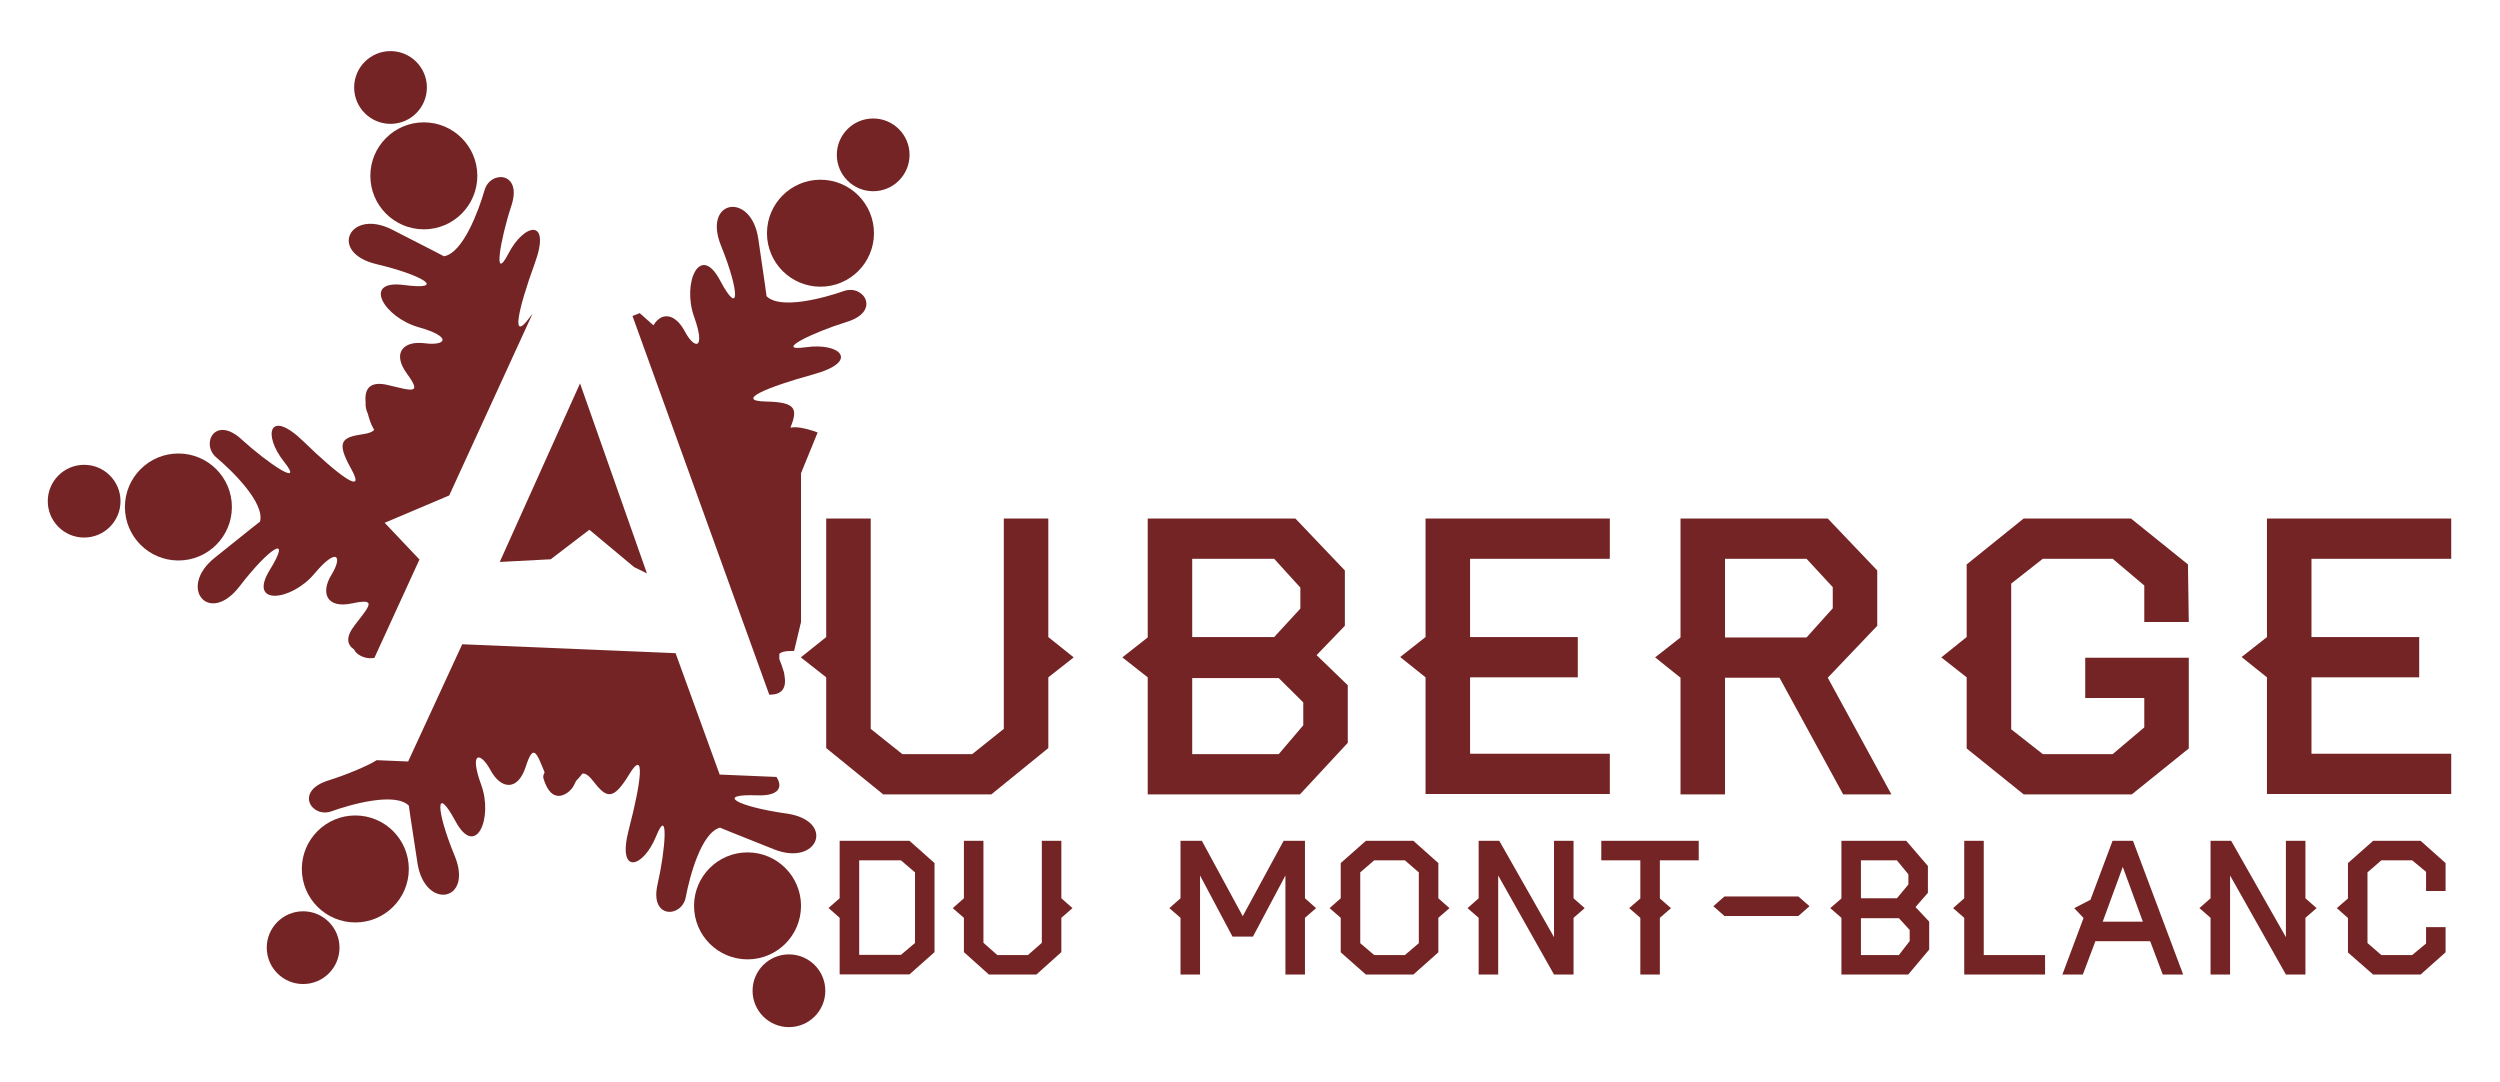
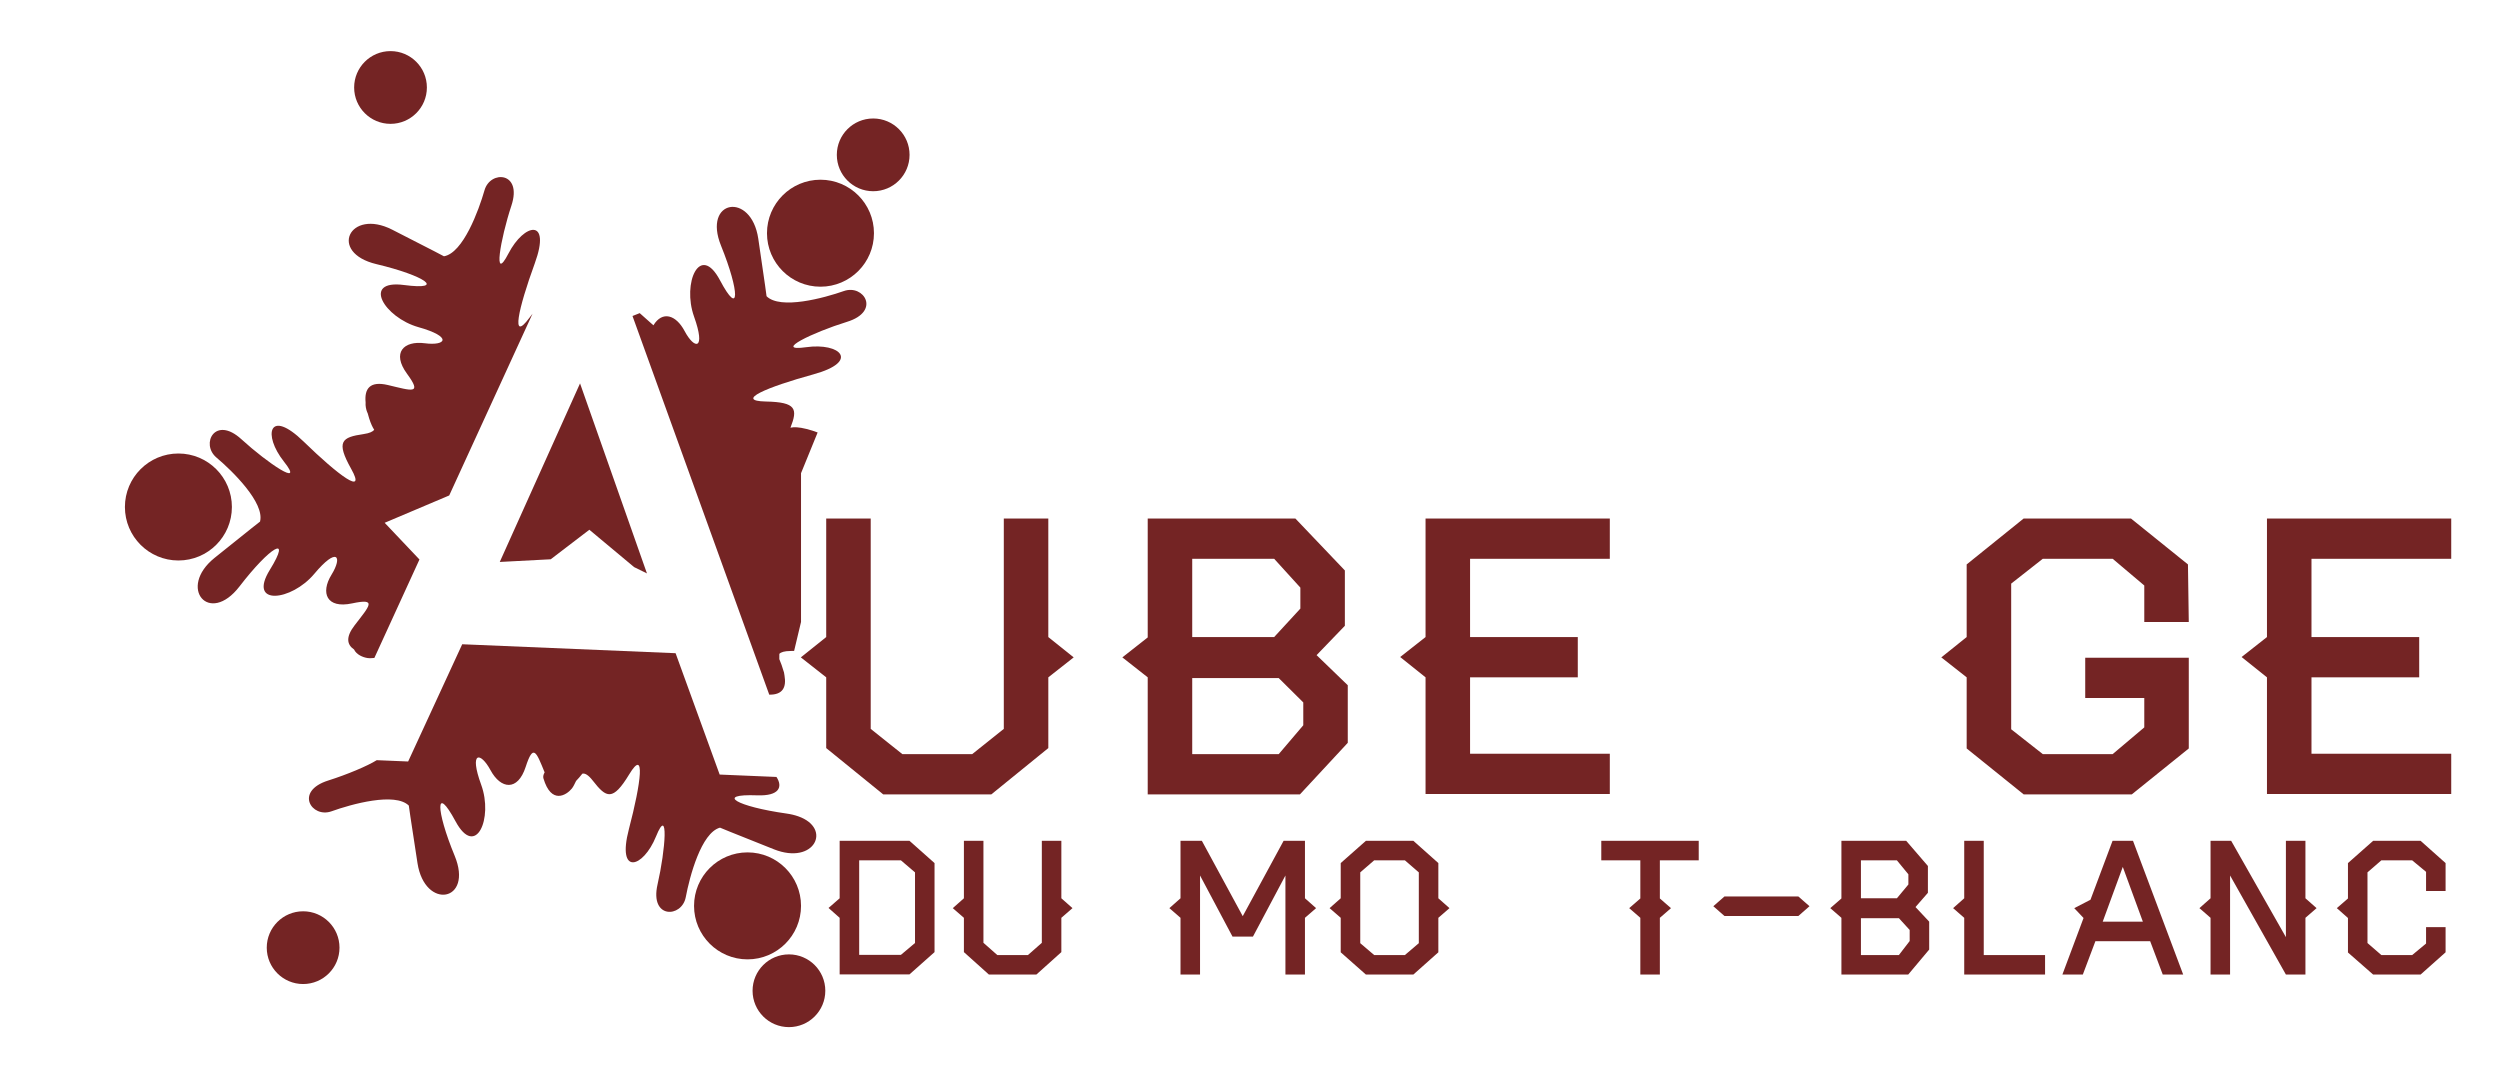
<svg xmlns="http://www.w3.org/2000/svg" id="Layer_1" x="0px" y="0px" width="455.932px" height="197.242px" viewBox="0 0 455.932 197.242" xml:space="preserve">
  <g>
    <path fill="#742424" d="M195.812,119.889l-4.627,3.638v12.903l-10.392,8.442H161.07l-10.392-8.442v-12.903l-4.627-3.638   l4.627-3.706v-21.62h8.116v38.367l5.765,4.599h12.743l5.765-4.599V94.563h8.116v21.62L195.812,119.889z" />
    <path fill="#742424" d="M245.798,135.469l-8.723,9.403h-27.763v-21.346l-4.627-3.638l4.627-3.638V94.563h26.928l9.027,9.472v10.09   l-5.158,5.354l5.688,5.49v10.5H245.798z M237.151,110.991v-3.825l-4.779-5.26h-14.943v14.276h14.943L237.151,110.991z    M237.682,132.269v-4.165l-4.475-4.439h-15.778v13.864h15.778L237.682,132.269z" />
    <path fill="#742424" d="M293.586,144.804h-33.604v-21.277l-4.627-3.706l4.627-3.638v-21.62h33.604v7.344H268.1v14.276h19.645v7.344   H268.1v13.934h25.486V144.804z" />
-     <path fill="#742424" d="M344.939,144.872h-8.799l-11.607-21.276h-9.936v21.276h-8.117v-21.276l-4.627-3.707l4.627-3.638V94.563   h26.854l9.025,9.472v10.09l-9.025,9.472L344.939,144.872z M334.244,110.941v-3.861l-4.779-5.173h-14.867v14.345h14.867   L334.244,110.941z" />
    <path fill="#742424" d="M399.174,136.499l-10.391,8.373H369.06l-10.393-8.373v-12.973l-4.627-3.638l4.627-3.706v-13.246   l10.393-8.374h19.57l10.393,8.374l0.15,10.501h-8.115v-6.658l-5.766-4.873h-12.744l-5.764,4.53v26.562l5.764,4.53h12.744   l5.766-4.873v-5.354h-10.771v-7.344h18.887L399.174,136.499L399.174,136.499z" />
    <path fill="#742424" d="M447.037,144.804h-33.604v-21.277l-4.627-3.706l4.627-3.638v-21.62h33.604v7.344h-25.486v14.276h19.646   v7.344h-19.646v13.934h25.486V144.804z" />
  </g>
  <g>
    <path fill="#742424" d="M170.434,173.641l-4.568,4.06H153.13v-10.316l-2.03-1.797l2.03-1.764v-10.482h12.736l4.568,4.06   L170.434,173.641L170.434,173.641z M166.874,171.977v-12.879l-2.571-2.196h-7.612v17.238h7.612L166.874,171.977z" />
    <path fill="#742424" d="M195.592,165.62l-2.03,1.764v6.257l-4.559,4.093h-8.652l-4.559-4.093v-6.257l-2.03-1.764l2.03-1.797   v-10.482h3.561v18.603l2.529,2.229h5.591l2.529-2.229v-18.603h3.561v10.482L195.592,165.62z" />
    <path fill="#742424" d="M240.018,165.62l-2.03,1.764v10.35h-3.561v-18.07l-5.923,11.148h-3.727l-5.923-11.148v18.07h-3.561v-10.35   l-2.03-1.764l2.03-1.797v-10.482h3.894l7.455,13.743l7.454-13.743h3.894v10.482L240.018,165.62z" />
    <path fill="#742424" d="M264.345,165.62l-2.03,1.764v6.29l-4.559,4.06h-8.652l-4.593-4.06v-6.29l-2.03-1.764l2.03-1.797V157.4   l4.593-4.06h8.652l4.559,4.06v6.423L264.345,165.62z M258.754,172.01v-12.912l-2.537-2.196h-5.608l-2.537,2.196v12.912l2.537,2.163   h5.608L258.754,172.01z" />
-     <path fill="#742424" d="M289.003,165.62l-2.03,1.764v10.35h-3.561l-10.183-18.07v18.07h-3.562v-10.35l-2.029-1.764l2.029-1.797   v-10.482h3.761l9.983,17.57v-17.57h3.561v10.482L289.003,165.62z" />
    <path fill="#742424" d="M309.803,156.902h-7.09v6.955l2.031,1.764l-2.031,1.764v10.35h-3.561v-10.35l-2.029-1.764l2.029-1.764   v-6.955h-7.121v-3.561h17.771v3.561H309.803z" />
    <path fill="#742424" d="M330.002,165.271l-2.031,1.78h-13.477l-2.031-1.78l2.031-1.78h13.477L330.002,165.271z" />
    <path fill="#742424" d="M351.832,173.174l-3.828,4.56h-12.18v-10.35l-2.029-1.764l2.029-1.764V153.34h11.814l3.959,4.592v4.893   l-2.262,2.596l2.496,2.662L351.832,173.174L351.832,173.174z M348.037,161.306v-1.854l-2.096-2.55h-6.557v6.922h6.557   L348.037,161.306z M348.272,171.623v-2.02l-1.965-2.153h-6.922v6.723h6.922L348.272,171.623z" />
    <path fill="#742424" d="M372.963,177.734h-14.742v-10.35l-2.029-1.764l2.029-1.797v-10.482h3.561v20.832h11.182v3.561H372.963z" />
    <path fill="#742424" d="M398.154,177.734h-3.727l-2.297-6.09h-9.984l-2.295,6.09h-3.727l3.859-10.316l-1.697-1.797l2.961-1.53   l4.027-10.749h3.727L398.154,177.734z M390.799,168.083l-3.66-9.983l-3.66,9.983H390.799z" />
    <path fill="#742424" d="M422.48,165.62l-2.031,1.764v10.35h-3.561l-10.184-18.07v18.07h-3.561v-10.35l-2.029-1.764l2.029-1.797   v-10.482h3.762l9.982,17.57v-17.57h3.561v10.482L422.48,165.62z" />
    <path fill="#742424" d="M446.008,173.674l-4.561,4.06h-8.65l-4.594-4.026v-6.29l-2.029-1.797l2.029-1.764v-6.456l4.594-4.06h8.65   l4.561,4.06v5.092h-3.561v-3.494l-2.529-2.097h-5.625l-2.529,2.192v12.887l2.529,2.192h5.625l2.529-2.097v-2.995h3.561V173.674z" />
  </g>
  <g>
    <circle fill="#742424" cx="159.246" cy="28.241" r="6.633" />
    <circle fill="#742424" cx="149.632" cy="42.531" r="9.755" />
    <path fill="#742424" d="M70.152,95.343l11.772-4.985L97.123,57.21c-0.185,0.234-0.375,0.482-0.575,0.751   c-3.44,4.639-2.043-1.631,0.986-9.945s-1.926-7.335-4.804-1.783s-1.502-2.557,0.54-8.744c2.042-6.186-3.848-6.485-4.908-2.793   c-1.06,3.691-3.911,11.451-7.399,12.044c0,0-1.666-0.9-9.439-4.855s-11.723,4.185-2.869,6.288s12.749,4.816,5.011,3.804   s-3.609,5.929,2.666,7.694s5.007,3.436,1.138,2.93s-6.05,1.727-3.245,5.557s0.957,3.116-3.471,2.064   c-3.294-0.782-4.319,0.651-4.078,3.17c-0.05,0.633,0.089,1.281,0.272,1.744c0.028,0.071,0.064,0.143,0.102,0.216   c0.084,0.319,0.176,0.643,0.283,0.98c0.295,0.929,0.604,1.578,0.908,2.044c-0.25,0.346-0.822,0.625-1.941,0.79   c-3.964,0.582-5.079,1.301-2.256,6.34c2.823,5.039-2.325,1.195-8.668-4.974s-7.48-1.248-3.594,3.652s-2.948,0.322-7.755-4.076   c-4.807-4.398-7.492,0.853-4.559,3.332s8.843,8.26,7.955,11.685c0,0-1.504,1.151-8.296,6.621s-0.985,12.409,4.561,5.193   c5.546-7.216,9.617-9.657,5.523-3.013s3.93,5.721,8.111,0.72s5.186-3.16,3.139,0.162c-2.047,3.322-0.903,6.226,3.739,5.237   c4.643-0.989,3.234,0.404,0.461,4.012c-1.62,2.107-1.414,3.495-0.095,4.39c0.447,0.961,1.64,1.439,2.454,1.561   c0.359,0.054,0.803,0.021,1.253-0.015l8.224-17.955L70.152,95.343z" />
    <path fill="#742424" d="M146.085,86.298l3.029-7.426c-0.607-0.238-1.287-0.452-2.032-0.641c-1.412-0.359-2.326-0.371-2.925-0.229   c1.339-3.421,1.096-4.664-4.474-4.776c-5.774-0.116,0.146-2.61,8.677-4.958s4.863-5.82-1.33-4.948   c-6.193,0.872,1.214-2.706,7.44-4.626c6.225-1.92,3.056-6.893-0.567-5.618s-11.599,3.446-14.104,0.947   c0,0-0.232-1.879-1.512-10.506c-1.28-8.626-10.204-7.13-6.787,1.305c3.416,8.435,3.461,13.182-0.197,6.288   c-3.658-6.893-6.923,0.494-4.727,6.631c2.197,6.137,0.101,6.072-1.728,2.625c-1.57-2.957-4.06-3.723-5.682-1.037l-2.499-2.223   l-1.317,0.523l24.94,69.058c2.461,0.041,3.151-1.338,2.785-3.471c-0.02-0.212-0.053-0.412-0.096-0.588   c-0.027-0.109-0.066-0.224-0.112-0.34c-0.18-0.648-0.43-1.346-0.741-2.081l0.007-0.963c0.294-0.309,0.898-0.51,2.03-0.523   c0.231-0.003,0.45-0.008,0.662-0.014l1.26-5.281L146.085,86.298L146.085,86.298z" />
    <path fill="#742424" d="M145.569,148.872c-0.619-0.217-1.327-0.391-2.137-0.505c-9.012-1.269-13.142-3.608-5.344-3.32   c4.044,0.149,4.706-1.534,3.518-3.353l-10.359-0.435l-8.038-22.132l-38.914-1.632l-9.862,21.381l-5.729-0.24   c-1.676,1.054-5.436,2.632-8.849,3.71c-6.213,1.961-3.01,6.913,0.604,5.614c3.614-1.299,11.576-3.524,14.097-1.041   c0,0,0.244,1.878,1.582,10.496c1.337,8.618,10.251,7.062,6.778-1.35c-3.472-8.412-3.549-13.158,0.155-6.29   c3.704,6.869,6.92-0.54,4.682-6.662s-0.141-6.071,1.711-2.637s4.939,3.897,6.405-0.617c1.393-4.289,1.918-2.769,3.455,1   c-0.23,0.415-0.311,0.781-0.22,1.088c1.436,4.842,4.208,3.07,5.19,1.857c0.284-0.351,0.518-0.882,0.767-1.383   c0.377-0.384,0.758-0.833,1.141-1.323c0.465-0.112,1.065,0.19,1.918,1.285c2.46,3.162,3.635,3.778,6.628-1.161   c2.993-4.94,2.186,1.434-0.056,9.993c-2.241,8.559,2.601,7.124,4.949,1.328c2.348-5.796,1.733,2.406,0.276,8.756   c-1.457,6.35,4.435,6.098,5.146,2.324c0.712-3.774,2.828-11.765,6.246-12.681c0,0,1.743,0.741,9.85,3.955   C148.539,157.82,151.829,151.067,145.569,148.872" />
    <polygon fill="#742424" points="91.144,102.485 100.436,101.997 107.481,96.611 115.645,103.424 117.986,104.576 105.783,69.921     " />
    <circle fill="#742424" cx="143.881" cy="180.687" r="6.633" />
    <circle fill="#742424" cx="136.33" cy="165.207" r="9.755" />
    <circle fill="#742424" cx="55.282" cy="172.828" r="6.633" />
-     <circle fill="#742424" cx="64.801" cy="158.474" r="9.755" />
-     <circle fill="#742424" cx="15.345" cy="91.402" r="6.633" />
    <circle fill="#742424" cx="32.536" cy="92.462" r="9.755" />
    <circle fill="#742424" cx="71.219" cy="15.954" r="6.633" />
-     <circle fill="#742424" cx="77.296" cy="32.069" r="9.755" />
  </g>
</svg>